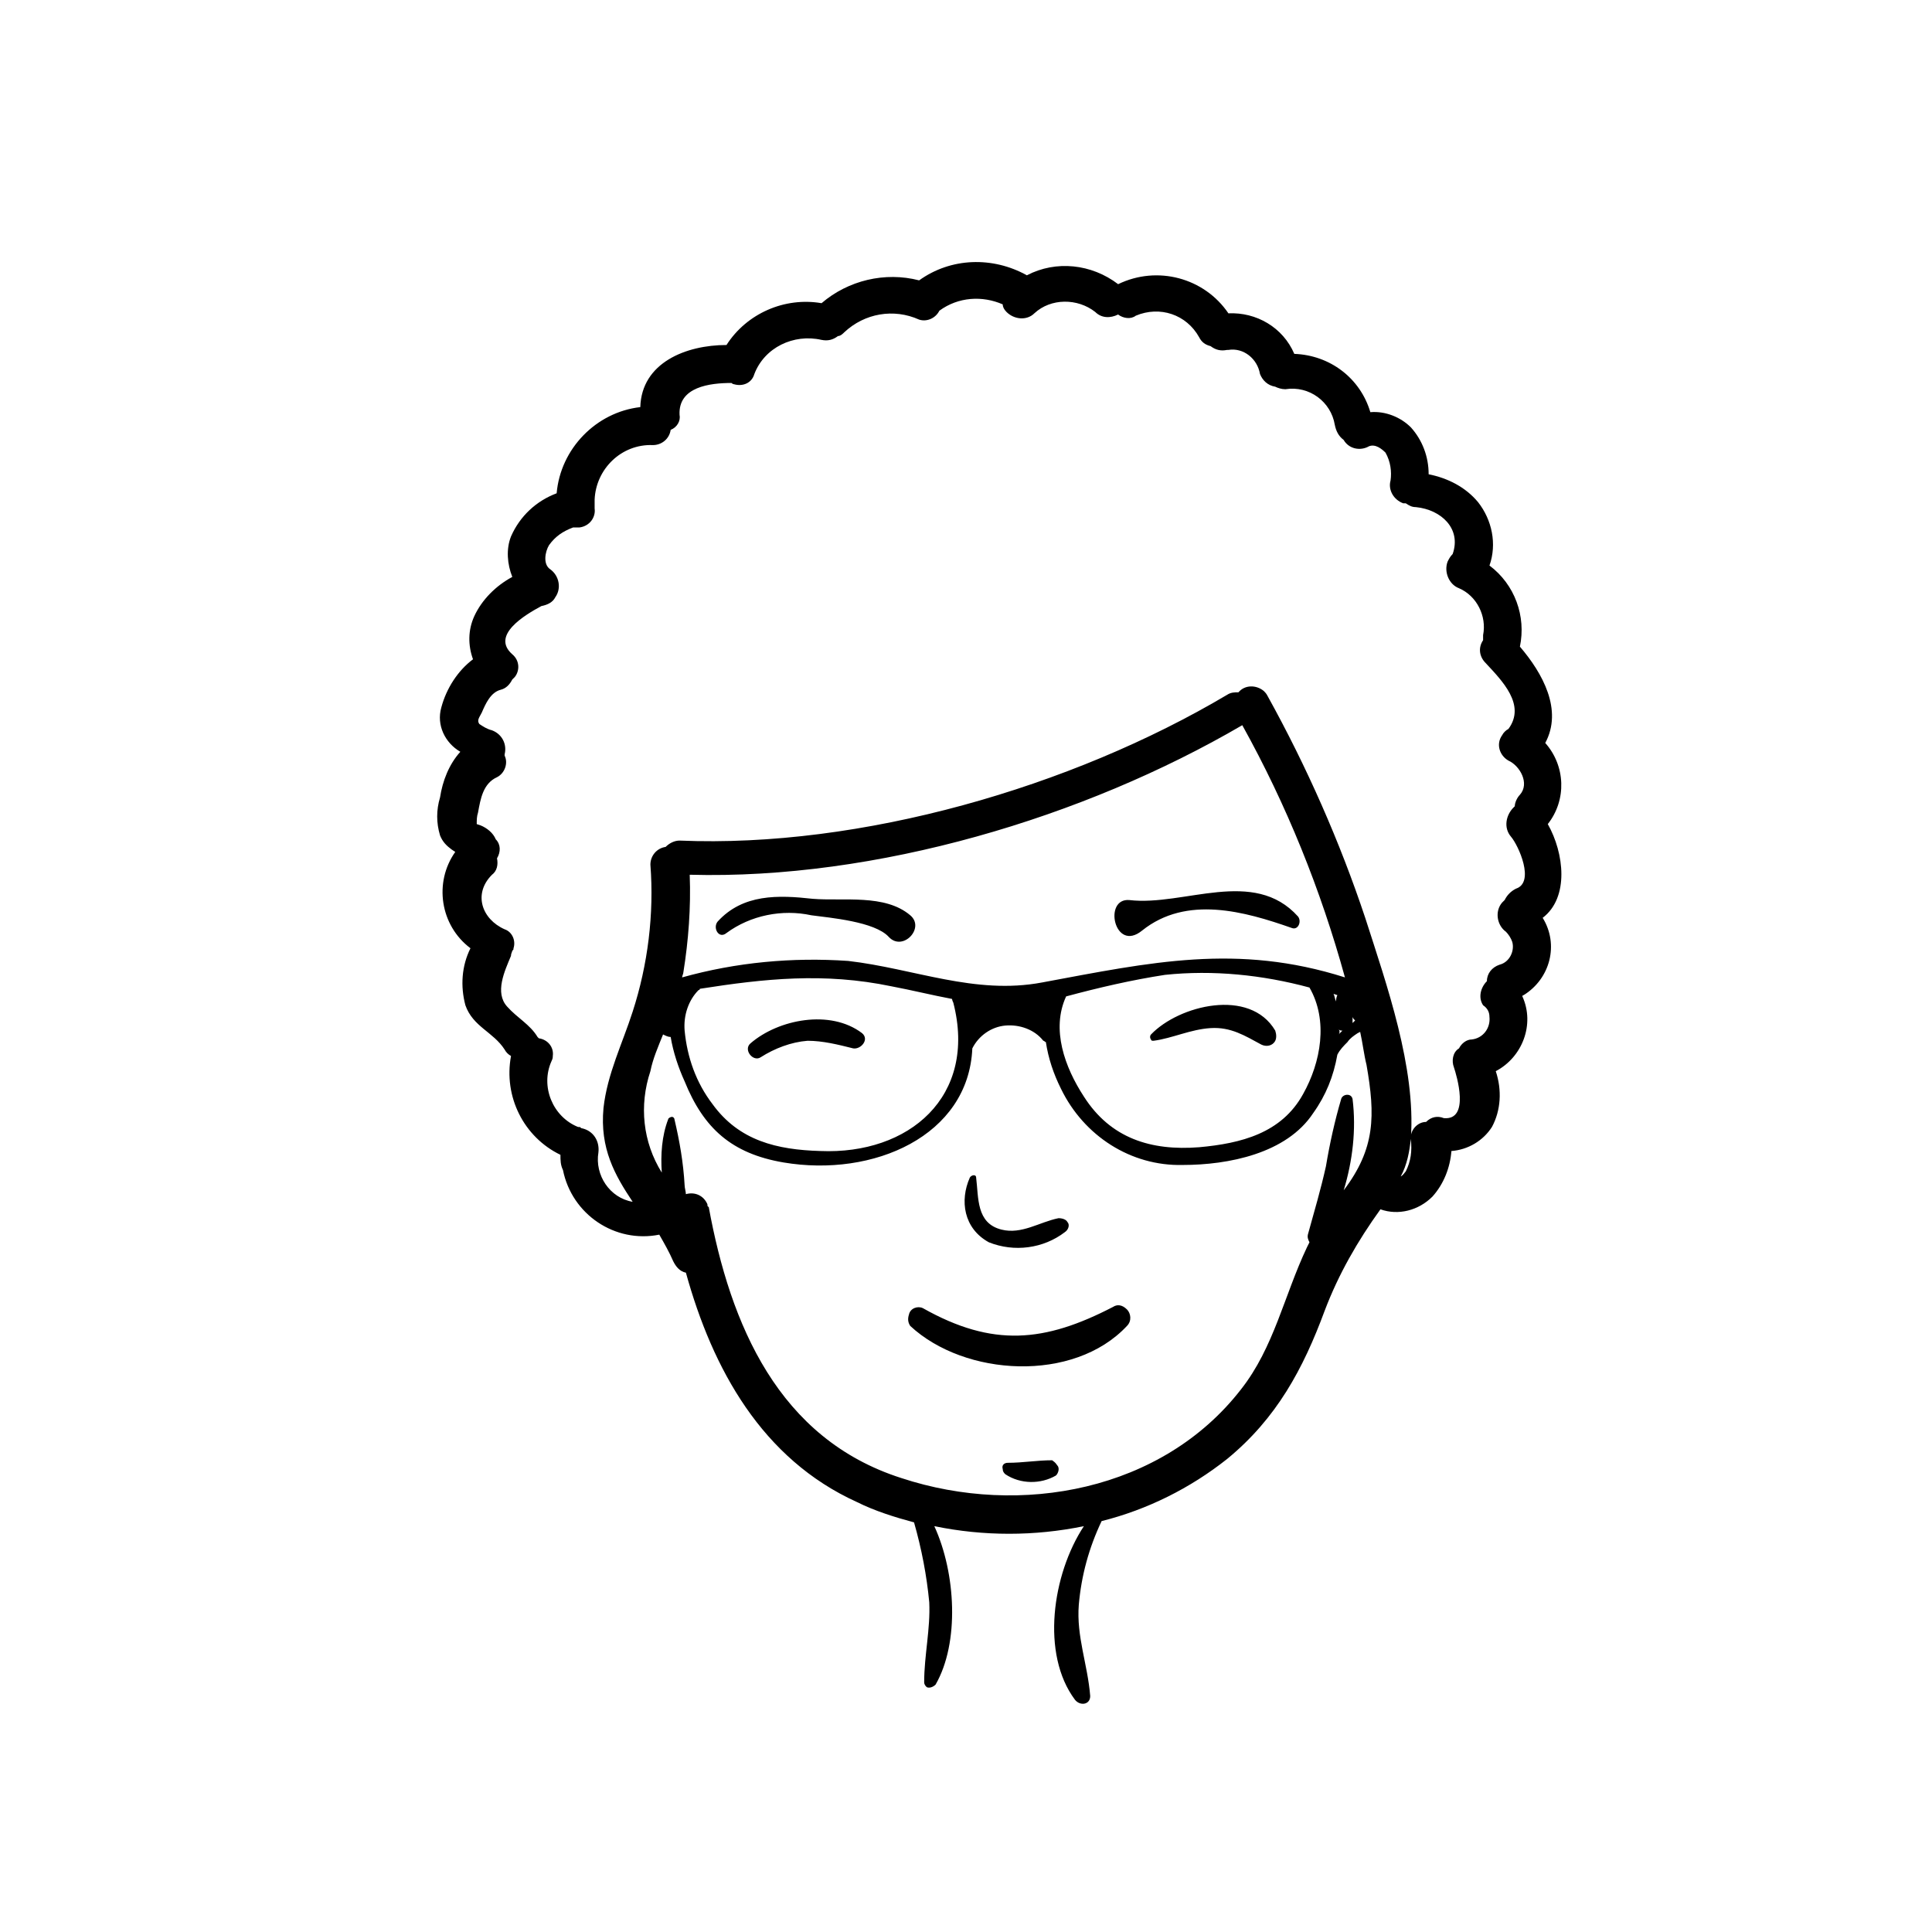
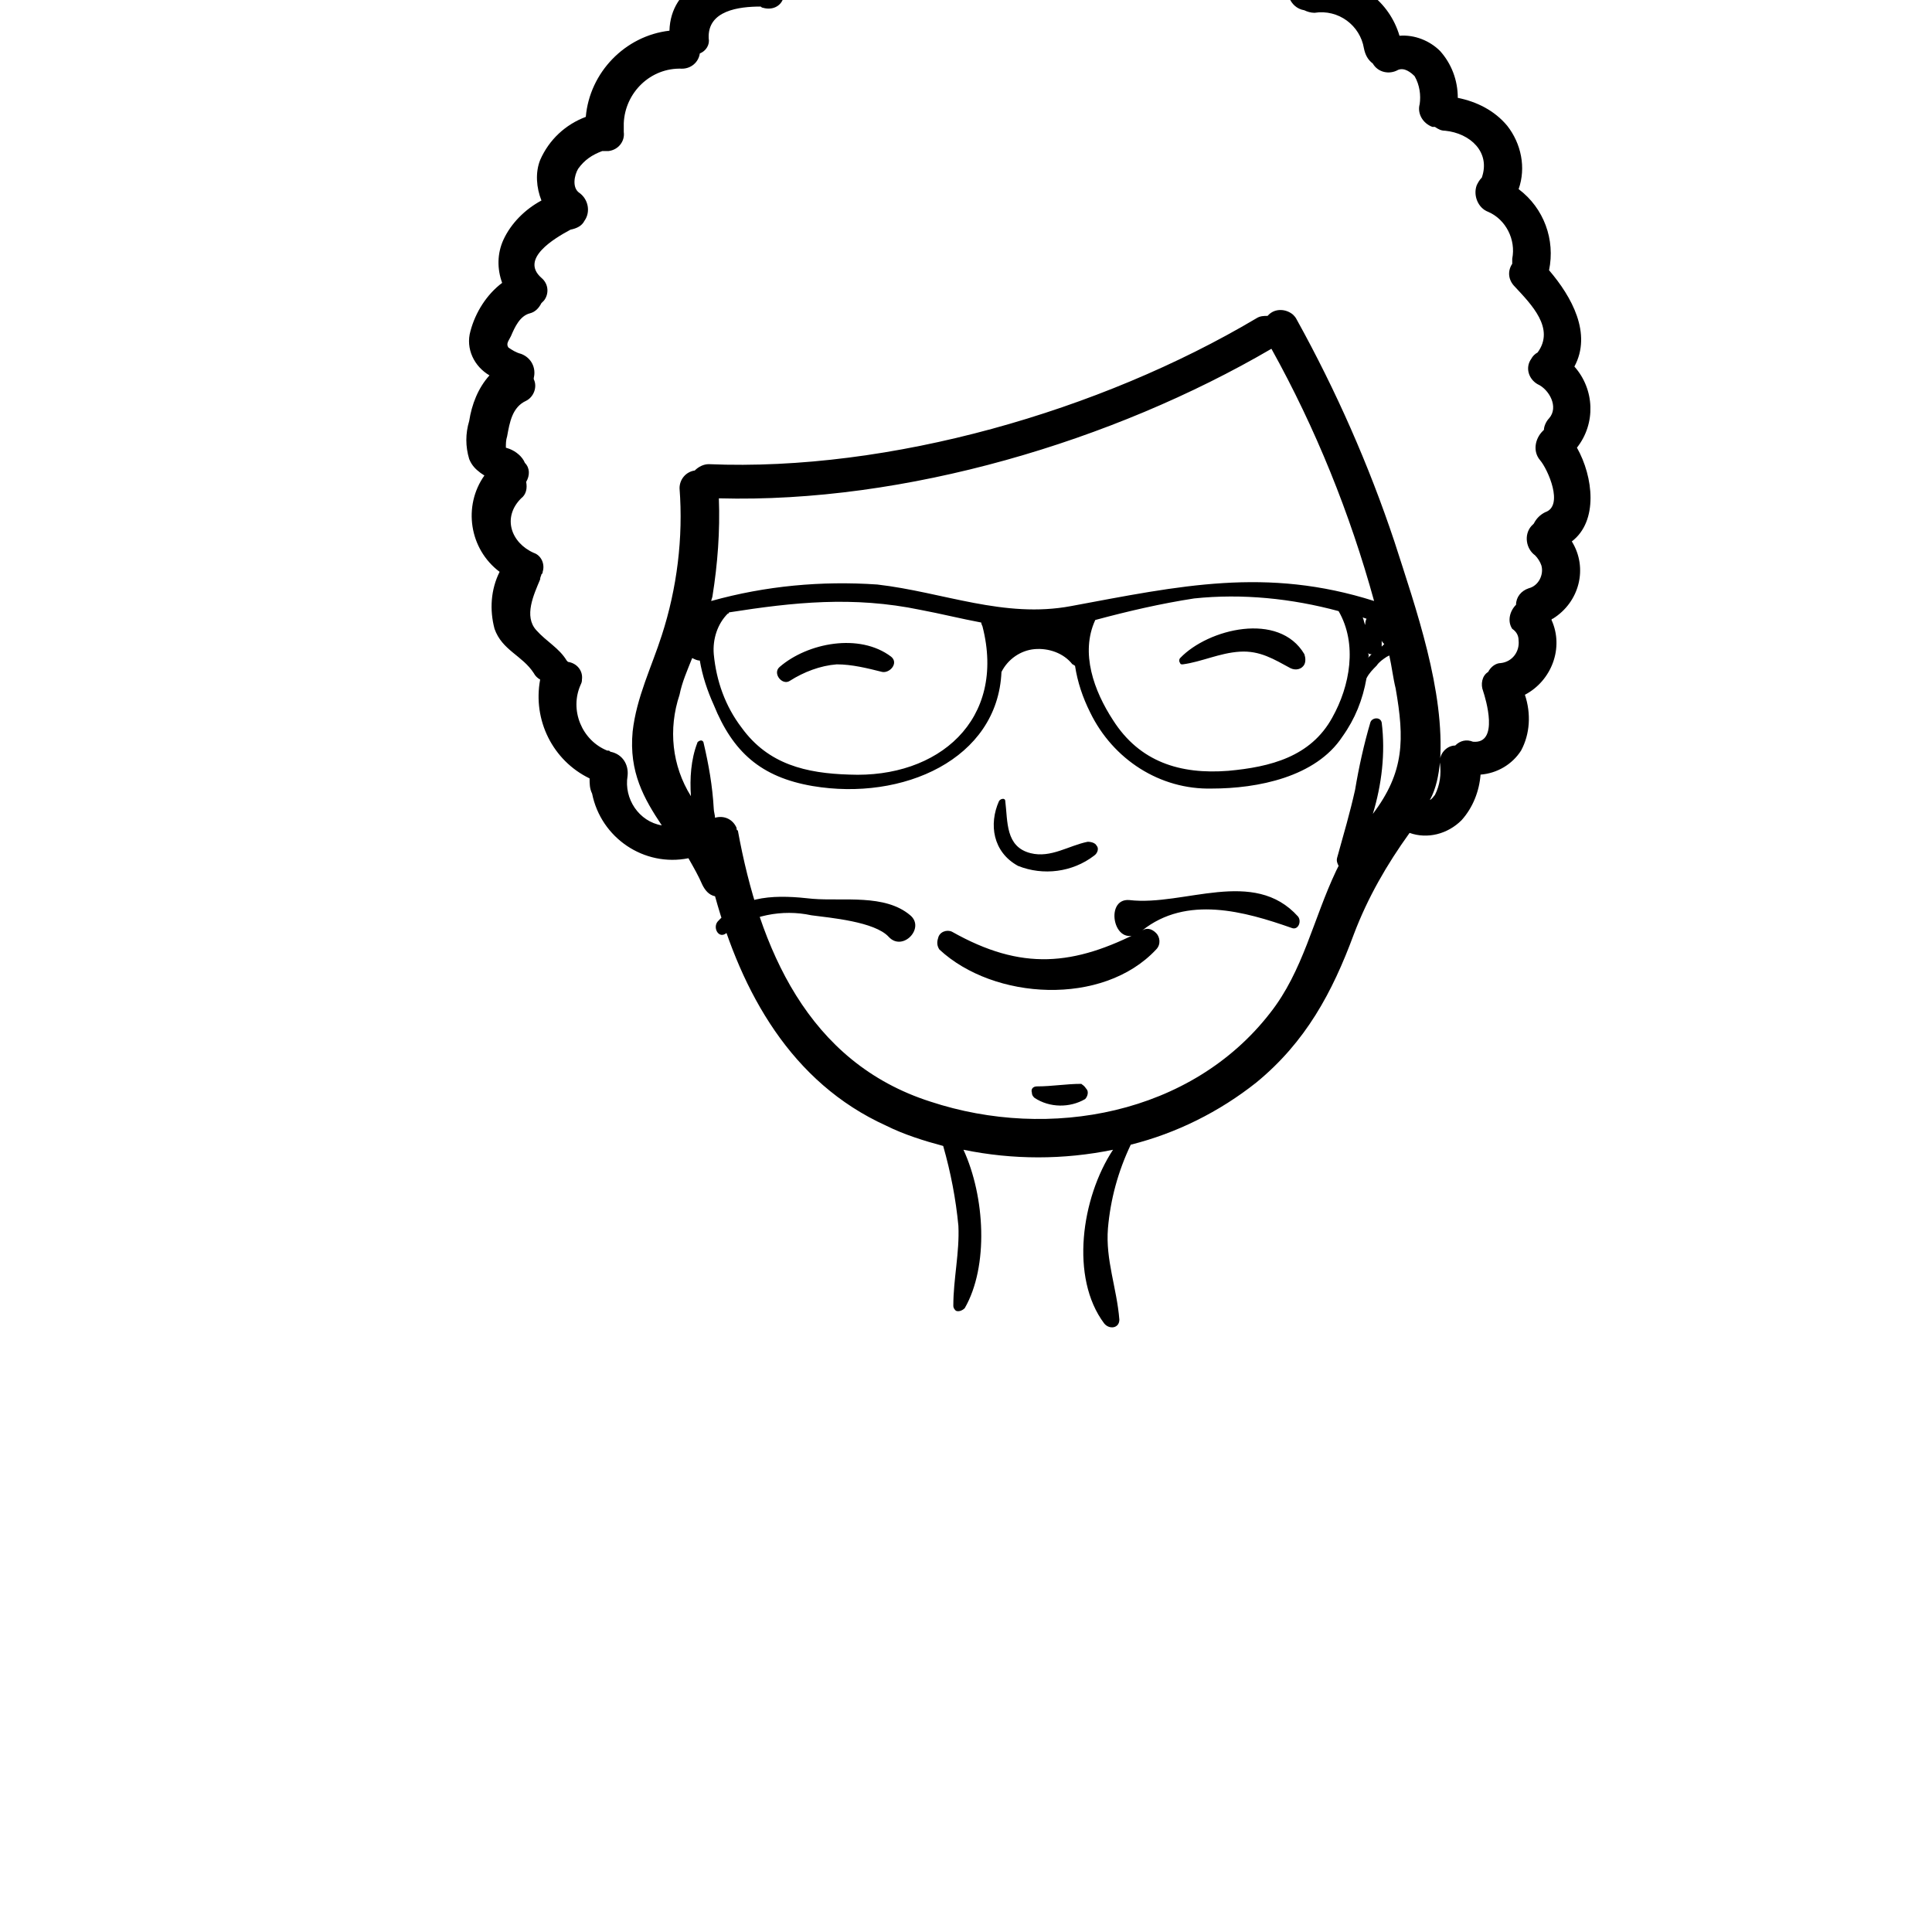
<svg xmlns="http://www.w3.org/2000/svg" fill="#000000" width="800px" height="800px" version="1.1" viewBox="144 144 512 512">
-   <path d="m334.17 388.24c6.719-7.391 16.121-7.055 25.191-6.047 8.062 0.672 19.145-1.344 25.863 4.367 4.031 3.359-2.016 9.742-5.711 5.711-3.695-4.031-15.449-5.039-20.488-5.711-7.727-1.68-16.121 0-22.504 4.703-2.016 1.68-3.695-1.344-2.352-3.023zm112.52 2.352c11.754-9.406 27.207-5.039 39.633-0.672 1.68 0.672 2.688-1.68 1.68-3.023-11.754-13.098-30.23-2.688-44.672-4.367-7.051-0.668-4.027 14.109 3.359 8.062zm-7.723 99.754c-18.137 9.406-31.906 10.746-50.383 0.336-1.344-0.672-3.359 0-3.695 1.68-0.336 1.008-0.336 2.016 0.336 3.023 14.441 13.434 43.328 15.113 57.434 0 1.344-1.344 1.008-3.359 0-4.367-1.34-1.344-2.684-1.344-3.691-0.672zm-32.918-17.129c6.719 2.688 14.441 1.68 20.152-2.688 1.008-0.672 1.344-2.016 0.672-2.688-0.336-0.672-1.344-1.008-2.352-1.008-5.039 1.008-9.742 4.367-15.113 3.023-6.719-1.68-6.047-8.398-6.719-13.77 0-1.008-1.344-0.672-1.68 0-2.684 6.047-1.676 13.434 5.039 17.129zm-63.145-52.73c-2.016 1.68 0.672 5.039 2.688 3.695 3.695-2.352 8.062-4.031 12.426-4.367 4.031 0 8.062 1.008 12.09 2.016 2.016 0.336 4.367-2.352 2.352-4.031-8.395-6.383-22.164-3.695-29.555 2.688zm106.81-0.672c5.039-0.672 9.742-3.023 15.113-3.359 5.375-0.336 9.07 2.016 13.434 4.367 1.344 0.672 3.023 0.336 3.695-1.008 0.336-0.672 0.336-1.68 0-2.688-6.719-11.418-25.527-6.719-32.914 1.008-0.336 0.336-0.336 1.008 0 1.344 0 0.336 0.336 0.336 0.672 0.336zm103.11-32.582c4.367 7.055 2.016 16.121-5.039 20.488 0 0-0.336 0-0.336 0.336 3.359 7.391 0 16.121-7.055 19.816 1.68 5.039 1.344 10.41-1.008 14.777-2.352 3.695-6.383 6.047-10.746 6.383-0.336 4.367-2.016 8.734-5.039 12.09-3.695 3.695-9.07 5.039-13.77 3.359-6.047 8.398-11.082 17.129-14.777 26.871-5.711 15.449-12.762 28.551-25.863 39.297-9.742 7.727-21.16 13.434-33.25 16.457-3.359 7.055-5.375 14.441-6.047 22.168-0.672 8.398 2.352 15.785 3.023 24.184 0 2.352-2.688 2.688-4.031 1.008-9.07-12.09-6.047-33.25 2.352-46.016-13.098 2.688-26.535 2.688-39.633 0 5.711 12.426 6.719 30.898 0.336 41.984-0.672 0.672-1.68 1.008-2.352 0.672-0.336-0.336-0.672-0.672-0.672-1.344 0-7.055 1.68-14.105 1.344-21.16-0.672-7.055-2.016-14.105-4.031-21.16-5.039-1.344-10.41-3.023-15.113-5.375-25.191-11.418-38.289-35.266-45.344-60.793-1.68-0.336-2.688-1.68-3.359-3.023-1.008-2.352-2.352-4.703-3.695-7.055-11.754 2.352-23.176-5.375-25.527-17.129-0.668-1.34-0.668-2.684-0.668-4.027-9.742-4.703-15.113-15.449-13.098-26.199-0.672-0.336-1.344-1.008-1.68-1.68-3.023-4.703-8.398-6.047-10.41-11.754-1.344-5.039-1.008-10.41 1.344-15.113-8.062-6.047-9.742-17.465-4.031-25.527l-1.008-0.672c-1.344-1.008-2.352-2.016-3.023-3.695-1.008-3.359-1.008-6.719 0-10.078 0.672-4.367 2.352-8.734 5.375-12.09-4.031-2.352-6.383-7.055-5.039-11.754 1.344-5.039 4.367-9.742 8.398-12.762-1.344-3.695-1.344-7.727 0.336-11.418 2.016-4.367 5.711-8.062 10.078-10.41-1.344-3.359-1.68-7.391-0.336-10.746 2.352-5.375 6.719-9.406 12.09-11.418 1.008-11.754 10.41-21.496 22.168-22.84 0.336-11.754 12.09-16.457 22.84-16.457 5.375-8.398 15.449-12.762 25.191-11.082 7.055-6.047 16.793-8.398 25.863-6.047 8.398-6.047 19.48-6.383 28.551-1.344 7.727-4.031 17.129-3.023 24.184 2.352 10.41-5.039 22.84-1.68 29.223 7.727 7.391-0.336 14.441 3.695 17.465 10.746 9.406 0.336 17.465 6.383 20.152 15.449 4.031-0.336 8.062 1.344 10.746 4.031 3.023 3.359 4.703 7.727 4.703 12.426 5.039 1.008 9.742 3.359 13.098 7.391 3.695 4.703 5.039 11.082 3.023 16.793 6.719 5.039 9.742 13.434 8.062 21.496 6.047 7.055 11.418 16.793 6.719 25.527 5.375 6.047 5.711 15.113 0.672 21.496 4.356 7.715 5.699 19.473-1.355 24.844zm-62.473 87.328 0.672-1.344c-0.336-0.672-0.672-1.344-0.336-2.352 1.68-6.047 3.359-11.754 4.703-17.801 1.008-6.047 2.352-12.09 4.031-17.801 0.336-1.344 2.688-1.68 3.023 0 1.008 8.062 0 16.457-2.352 24.184 8.398-11.082 8.398-19.816 6.047-33.25-0.672-2.688-1.008-5.711-1.68-8.734l-0.672 0.336c-1.008 0.672-2.016 1.344-2.688 2.352-1.008 1.008-2.016 2.016-2.688 3.359-1.008 5.711-3.023 10.746-6.383 15.449-7.055 10.746-22.504 13.77-34.594 13.77-13.77 0.336-26.199-7.727-32.242-20.152-2.016-4.031-3.359-8.062-4.031-12.426-0.336 0-0.336-0.336-0.672-0.336-2.352-3.023-6.383-4.367-10.078-4.031-3.695 0.336-7.055 2.688-8.734 6.047-1.008 23.176-26.199 34.258-50.047 30.23-13.77-2.352-21.16-9.07-26.199-21.496-1.68-3.695-3.023-7.727-3.695-11.754-0.672 0-1.344-0.336-2.016-0.672-1.344 3.359-2.688 6.383-3.359 9.742-3.023 9.07-2.016 18.809 3.023 26.871-0.336-4.703 0-9.742 1.68-14.105 0-0.336 0.672-0.672 1.008-0.672 0.336 0 0.672 0.336 0.672 0.672 1.344 5.711 2.352 11.418 2.688 17.465 0 0.672 0.336 1.68 0.336 2.352 2.352-0.672 4.703 0.336 5.711 2.688 0 0.336 0 0.672 0.336 0.672 5.711 31.234 18.473 61.465 51.051 71.875 31.57 10.41 69.191 3.359 90.016-23.512 8.738-11.09 11.422-24.863 17.469-37.625zm-163.57-98.746c0.336 8.734-0.336 17.465-1.68 25.863 0 0.336-0.336 1.008-0.336 1.344 14.441-4.031 29.223-5.375 44-4.367 17.465 2.016 33.586 9.07 51.387 5.711 28.887-5.375 51.723-10.41 80.273-1.344-6.383-23.176-15.449-45.68-27.207-66.84-41.98 24.52-97.062 40.977-146.44 39.633zm164.24 29.891c-12.426-3.359-25.527-4.703-38.289-3.359-8.734 1.344-17.465 3.359-26.199 5.711-4.031 8.734-0.336 18.809 4.703 26.535 7.055 11.082 17.801 14.441 30.562 13.434 11.082-1.008 21.832-3.695 27.543-14.105 4.703-8.398 6.719-19.48 1.68-28.215zm-94.715 3.023c-5.375-1.008-10.746-2.352-16.121-3.359-17.801-3.695-33.586-2.016-50.719 0.672 0 0 0 0.336-0.336 0.336-2.688 2.688-4.031 6.719-3.695 10.746 0.672 7.055 3.023 13.77 7.391 19.48 7.055 9.742 17.129 12.09 28.551 12.426 23.512 1.008 41.648-14.441 35.266-39.297-0.336-0.668-0.336-1.004-0.336-1.004zm-71.207-2.352m96.062 8.062m2.012-5.711c-0.336 0-0.336 0 0 0zm75.238-1.008-1.008-0.336c0.336 0.672 0.336 1.344 0.672 2.016 0-0.336 0-1.008 0.336-1.68zm0.336 10.414 1.008-1.008c-0.336 0-0.672 0-1.008-0.336 0.336 0.336 0.336 1.008 0 1.344zm4.367-3.695c-0.336-0.336-0.672-0.672-0.672-1.008v1.68zm26.195 12.426c-0.672-1.68-0.336-4.031 1.344-5.039 0.672-1.344 2.016-2.352 3.359-2.352 3.023-0.336 5.039-3.023 4.703-6.047 0-1.344-0.672-2.352-1.68-3.023-1.344-2.016-0.672-4.703 1.008-6.383 0-2.016 1.344-3.695 3.359-4.367 2.688-0.672 4.031-3.695 3.359-6.047-0.336-1.008-1.008-2.016-1.68-2.688-2.352-1.68-3.023-5.375-1.008-7.727 0.336-0.336 0.336-0.336 0.672-0.672 0.672-1.344 1.68-2.352 3.023-3.023 5.039-1.68 0.672-11.418-1.344-13.77-2.016-2.352-1.344-5.711 0.672-7.727l0.336-0.336c0-1.008 0.672-2.352 1.344-3.023 2.688-3.023 0-7.727-3.023-9.07-2.352-1.344-3.359-4.367-1.68-6.719 0.336-0.672 1.008-1.344 1.68-1.68 4.703-6.383-1.68-12.762-6.047-17.465-1.68-1.68-2.016-4.031-0.672-6.047v-1.344c1.008-5.039-1.68-10.41-6.383-12.426-2.688-1.008-4.031-4.367-3.023-7.055 0.336-0.672 0.672-1.344 1.344-2.016 2.352-6.719-3.023-11.754-9.742-12.426-1.008 0-1.68-0.336-2.688-1.008h-0.672c-2.688-1.008-4.031-3.695-3.359-6.047 0.336-2.352 0-5.039-1.344-7.391-1.008-1.008-2.688-2.352-4.367-1.68-2.352 1.344-5.375 0.672-6.719-1.68-1.344-1.008-2.016-2.352-2.352-4.031-1.008-6.047-6.719-10.41-13.098-9.406-1.008 0-2.016-0.336-2.688-0.672-2.016-0.336-3.359-1.68-4.031-3.359-0.672-4.031-4.367-7.055-8.398-6.383h-0.336c-1.68 0.336-3.023 0-4.367-1.008-1.344-0.336-2.352-1.008-3.023-2.352-3.359-6.047-10.41-8.398-16.793-5.711-1.336 1.031-3.348 0.695-4.691-0.312-2.016 1.008-4.367 1.008-6.047-0.672-4.703-3.695-11.754-3.695-16.121 0.336-2.016 2.016-5.375 1.68-7.391-0.336-0.672-0.672-1.008-1.344-1.008-2.016-5.375-2.352-11.754-2.016-16.793 1.68-1.008 2.016-3.359 3.023-5.375 2.352-6.719-3.023-14.441-1.68-19.816 3.359-0.336 0.336-1.008 1.008-1.68 1.008-1.344 1.008-2.688 1.344-4.367 1.008-7.391-1.68-15.113 2.016-17.801 9.07-0.672 2.352-3.023 3.359-5.375 2.688-0.336 0-0.672-0.336-0.672-0.336-5.711 0-14.105 1.008-13.77 8.398 0.336 1.68-0.672 3.359-2.352 4.031-0.336 2.352-2.352 4.031-4.703 4.031-8.398-0.336-15.113 6.383-15.449 14.441v2.352c0.336 2.352-1.344 4.703-4.031 5.039h-1.68c-2.688 1.008-4.703 2.352-6.383 4.703-1.008 1.68-1.68 5.039 0.336 6.383 2.352 1.68 3.023 5.039 1.344 7.391-0.672 1.344-2.016 2.016-3.695 2.352-4.367 2.352-13.434 7.727-7.727 12.762 2.016 1.68 2.016 4.367 0.672 6.047-0.336 0.336-0.336 0.336-0.672 0.672-0.672 1.344-1.68 2.352-3.023 2.688-2.688 0.672-4.031 3.695-5.039 6.047-0.672 1.344-1.344 2.016-0.672 3.023 1.008 0.672 2.016 1.344 3.359 1.68 2.688 1.008 4.031 3.695 3.359 6.383v0.336c1.008 2.016 0 4.703-2.016 5.711-3.695 1.68-4.367 5.711-5.039 9.406-0.336 1.008-0.336 2.016-0.336 3.023l1.008 0.336c1.68 0.672 3.359 2.016 4.031 3.695 1.344 1.344 1.344 3.359 0.336 5.039 0.336 1.68 0 3.359-1.344 4.367-5.039 5.039-2.688 11.754 3.359 14.441 2.016 0.672 3.023 3.023 2.352 5.039 0 0.336 0 0.336-0.336 0.672 0 0.336-0.336 0.672-0.336 1.344-1.68 4.031-4.367 9.742-1.008 13.434 2.688 3.023 6.047 4.703 8.062 8.062l0.336 0.336c2.352 0.336 4.031 2.352 3.695 4.703 0 0.336 0 0.672-0.336 1.344-3.023 6.719 0.336 14.777 7.055 17.465h0.336c0.336 0 0.336 0.336 0.672 0.336 3.023 0.672 4.703 3.359 4.367 6.383-1.008 6.047 3.023 12.09 9.07 13.098-4.703-7.055-8.734-14.105-7.727-24.855 1.008-9.07 5.039-17.129 7.727-25.527 4.031-12.426 5.711-25.863 4.703-38.961 0-2.352 1.68-4.367 4.031-4.703 1.008-1.008 2.352-1.68 3.695-1.68 48.031 2.016 103.79-14.105 145.1-38.625 1.008-0.672 2.016-0.672 3.023-0.672 1.68-2.016 4.703-2.016 6.719-0.336 0.336 0.336 0.672 0.672 1.008 1.344 10.41 18.809 19.145 38.625 25.863 58.777 5.711 17.801 13.434 39.633 12.09 58.441-0.336 3.359-1.008 7.055-2.688 10.078 0.672-0.336 1.008-1.008 1.344-1.344 1.344-2.688 1.68-5.375 1.344-8.398-0.336-2.352 1.68-4.703 4.031-4.703 1.344-1.344 3.023-1.68 4.703-1.008 7.047 0.656 3.352-11.438 2.68-13.453zm-106.47 104.12c-4.031 0-7.727 0.672-11.754 0.672-1.008 0-1.68 0.672-1.344 1.68 0 0.672 0.336 1.008 0.672 1.344 4.031 2.688 9.406 2.688 13.434 0.336 0.672-0.672 1.008-2.016 0.336-2.688-0.672-1.008-1.008-1.008-1.344-1.344z" />
+   <path d="m334.17 388.24c6.719-7.391 16.121-7.055 25.191-6.047 8.062 0.672 19.145-1.344 25.863 4.367 4.031 3.359-2.016 9.742-5.711 5.711-3.695-4.031-15.449-5.039-20.488-5.711-7.727-1.68-16.121 0-22.504 4.703-2.016 1.68-3.695-1.344-2.352-3.023zm112.52 2.352c11.754-9.406 27.207-5.039 39.633-0.672 1.68 0.672 2.688-1.68 1.68-3.023-11.754-13.098-30.23-2.688-44.672-4.367-7.051-0.668-4.027 14.109 3.359 8.062zc-18.137 9.406-31.906 10.746-50.383 0.336-1.344-0.672-3.359 0-3.695 1.68-0.336 1.008-0.336 2.016 0.336 3.023 14.441 13.434 43.328 15.113 57.434 0 1.344-1.344 1.008-3.359 0-4.367-1.34-1.344-2.684-1.344-3.691-0.672zm-32.918-17.129c6.719 2.688 14.441 1.68 20.152-2.688 1.008-0.672 1.344-2.016 0.672-2.688-0.336-0.672-1.344-1.008-2.352-1.008-5.039 1.008-9.742 4.367-15.113 3.023-6.719-1.68-6.047-8.398-6.719-13.77 0-1.008-1.344-0.672-1.68 0-2.684 6.047-1.676 13.434 5.039 17.129zm-63.145-52.73c-2.016 1.68 0.672 5.039 2.688 3.695 3.695-2.352 8.062-4.031 12.426-4.367 4.031 0 8.062 1.008 12.09 2.016 2.016 0.336 4.367-2.352 2.352-4.031-8.395-6.383-22.164-3.695-29.555 2.688zm106.81-0.672c5.039-0.672 9.742-3.023 15.113-3.359 5.375-0.336 9.07 2.016 13.434 4.367 1.344 0.672 3.023 0.336 3.695-1.008 0.336-0.672 0.336-1.68 0-2.688-6.719-11.418-25.527-6.719-32.914 1.008-0.336 0.336-0.336 1.008 0 1.344 0 0.336 0.336 0.336 0.672 0.336zm103.11-32.582c4.367 7.055 2.016 16.121-5.039 20.488 0 0-0.336 0-0.336 0.336 3.359 7.391 0 16.121-7.055 19.816 1.68 5.039 1.344 10.41-1.008 14.777-2.352 3.695-6.383 6.047-10.746 6.383-0.336 4.367-2.016 8.734-5.039 12.09-3.695 3.695-9.07 5.039-13.77 3.359-6.047 8.398-11.082 17.129-14.777 26.871-5.711 15.449-12.762 28.551-25.863 39.297-9.742 7.727-21.16 13.434-33.25 16.457-3.359 7.055-5.375 14.441-6.047 22.168-0.672 8.398 2.352 15.785 3.023 24.184 0 2.352-2.688 2.688-4.031 1.008-9.07-12.09-6.047-33.25 2.352-46.016-13.098 2.688-26.535 2.688-39.633 0 5.711 12.426 6.719 30.898 0.336 41.984-0.672 0.672-1.68 1.008-2.352 0.672-0.336-0.336-0.672-0.672-0.672-1.344 0-7.055 1.68-14.105 1.344-21.16-0.672-7.055-2.016-14.105-4.031-21.16-5.039-1.344-10.41-3.023-15.113-5.375-25.191-11.418-38.289-35.266-45.344-60.793-1.68-0.336-2.688-1.68-3.359-3.023-1.008-2.352-2.352-4.703-3.695-7.055-11.754 2.352-23.176-5.375-25.527-17.129-0.668-1.34-0.668-2.684-0.668-4.027-9.742-4.703-15.113-15.449-13.098-26.199-0.672-0.336-1.344-1.008-1.68-1.68-3.023-4.703-8.398-6.047-10.41-11.754-1.344-5.039-1.008-10.41 1.344-15.113-8.062-6.047-9.742-17.465-4.031-25.527l-1.008-0.672c-1.344-1.008-2.352-2.016-3.023-3.695-1.008-3.359-1.008-6.719 0-10.078 0.672-4.367 2.352-8.734 5.375-12.09-4.031-2.352-6.383-7.055-5.039-11.754 1.344-5.039 4.367-9.742 8.398-12.762-1.344-3.695-1.344-7.727 0.336-11.418 2.016-4.367 5.711-8.062 10.078-10.41-1.344-3.359-1.68-7.391-0.336-10.746 2.352-5.375 6.719-9.406 12.09-11.418 1.008-11.754 10.41-21.496 22.168-22.84 0.336-11.754 12.09-16.457 22.84-16.457 5.375-8.398 15.449-12.762 25.191-11.082 7.055-6.047 16.793-8.398 25.863-6.047 8.398-6.047 19.48-6.383 28.551-1.344 7.727-4.031 17.129-3.023 24.184 2.352 10.41-5.039 22.84-1.68 29.223 7.727 7.391-0.336 14.441 3.695 17.465 10.746 9.406 0.336 17.465 6.383 20.152 15.449 4.031-0.336 8.062 1.344 10.746 4.031 3.023 3.359 4.703 7.727 4.703 12.426 5.039 1.008 9.742 3.359 13.098 7.391 3.695 4.703 5.039 11.082 3.023 16.793 6.719 5.039 9.742 13.434 8.062 21.496 6.047 7.055 11.418 16.793 6.719 25.527 5.375 6.047 5.711 15.113 0.672 21.496 4.356 7.715 5.699 19.473-1.355 24.844zm-62.473 87.328 0.672-1.344c-0.336-0.672-0.672-1.344-0.336-2.352 1.68-6.047 3.359-11.754 4.703-17.801 1.008-6.047 2.352-12.09 4.031-17.801 0.336-1.344 2.688-1.68 3.023 0 1.008 8.062 0 16.457-2.352 24.184 8.398-11.082 8.398-19.816 6.047-33.25-0.672-2.688-1.008-5.711-1.68-8.734l-0.672 0.336c-1.008 0.672-2.016 1.344-2.688 2.352-1.008 1.008-2.016 2.016-2.688 3.359-1.008 5.711-3.023 10.746-6.383 15.449-7.055 10.746-22.504 13.77-34.594 13.77-13.77 0.336-26.199-7.727-32.242-20.152-2.016-4.031-3.359-8.062-4.031-12.426-0.336 0-0.336-0.336-0.672-0.336-2.352-3.023-6.383-4.367-10.078-4.031-3.695 0.336-7.055 2.688-8.734 6.047-1.008 23.176-26.199 34.258-50.047 30.23-13.77-2.352-21.16-9.07-26.199-21.496-1.68-3.695-3.023-7.727-3.695-11.754-0.672 0-1.344-0.336-2.016-0.672-1.344 3.359-2.688 6.383-3.359 9.742-3.023 9.07-2.016 18.809 3.023 26.871-0.336-4.703 0-9.742 1.68-14.105 0-0.336 0.672-0.672 1.008-0.672 0.336 0 0.672 0.336 0.672 0.672 1.344 5.711 2.352 11.418 2.688 17.465 0 0.672 0.336 1.68 0.336 2.352 2.352-0.672 4.703 0.336 5.711 2.688 0 0.336 0 0.672 0.336 0.672 5.711 31.234 18.473 61.465 51.051 71.875 31.57 10.41 69.191 3.359 90.016-23.512 8.738-11.09 11.422-24.863 17.469-37.625zm-163.57-98.746c0.336 8.734-0.336 17.465-1.68 25.863 0 0.336-0.336 1.008-0.336 1.344 14.441-4.031 29.223-5.375 44-4.367 17.465 2.016 33.586 9.07 51.387 5.711 28.887-5.375 51.723-10.41 80.273-1.344-6.383-23.176-15.449-45.68-27.207-66.84-41.98 24.52-97.062 40.977-146.44 39.633zm164.24 29.891c-12.426-3.359-25.527-4.703-38.289-3.359-8.734 1.344-17.465 3.359-26.199 5.711-4.031 8.734-0.336 18.809 4.703 26.535 7.055 11.082 17.801 14.441 30.562 13.434 11.082-1.008 21.832-3.695 27.543-14.105 4.703-8.398 6.719-19.48 1.68-28.215zm-94.715 3.023c-5.375-1.008-10.746-2.352-16.121-3.359-17.801-3.695-33.586-2.016-50.719 0.672 0 0 0 0.336-0.336 0.336-2.688 2.688-4.031 6.719-3.695 10.746 0.672 7.055 3.023 13.77 7.391 19.48 7.055 9.742 17.129 12.09 28.551 12.426 23.512 1.008 41.648-14.441 35.266-39.297-0.336-0.668-0.336-1.004-0.336-1.004zm-71.207-2.352m96.062 8.062m2.012-5.711c-0.336 0-0.336 0 0 0zm75.238-1.008-1.008-0.336c0.336 0.672 0.336 1.344 0.672 2.016 0-0.336 0-1.008 0.336-1.68zm0.336 10.414 1.008-1.008c-0.336 0-0.672 0-1.008-0.336 0.336 0.336 0.336 1.008 0 1.344zm4.367-3.695c-0.336-0.336-0.672-0.672-0.672-1.008v1.68zm26.195 12.426c-0.672-1.68-0.336-4.031 1.344-5.039 0.672-1.344 2.016-2.352 3.359-2.352 3.023-0.336 5.039-3.023 4.703-6.047 0-1.344-0.672-2.352-1.68-3.023-1.344-2.016-0.672-4.703 1.008-6.383 0-2.016 1.344-3.695 3.359-4.367 2.688-0.672 4.031-3.695 3.359-6.047-0.336-1.008-1.008-2.016-1.68-2.688-2.352-1.68-3.023-5.375-1.008-7.727 0.336-0.336 0.336-0.336 0.672-0.672 0.672-1.344 1.68-2.352 3.023-3.023 5.039-1.68 0.672-11.418-1.344-13.77-2.016-2.352-1.344-5.711 0.672-7.727l0.336-0.336c0-1.008 0.672-2.352 1.344-3.023 2.688-3.023 0-7.727-3.023-9.07-2.352-1.344-3.359-4.367-1.68-6.719 0.336-0.672 1.008-1.344 1.68-1.68 4.703-6.383-1.68-12.762-6.047-17.465-1.68-1.68-2.016-4.031-0.672-6.047v-1.344c1.008-5.039-1.68-10.41-6.383-12.426-2.688-1.008-4.031-4.367-3.023-7.055 0.336-0.672 0.672-1.344 1.344-2.016 2.352-6.719-3.023-11.754-9.742-12.426-1.008 0-1.68-0.336-2.688-1.008h-0.672c-2.688-1.008-4.031-3.695-3.359-6.047 0.336-2.352 0-5.039-1.344-7.391-1.008-1.008-2.688-2.352-4.367-1.68-2.352 1.344-5.375 0.672-6.719-1.68-1.344-1.008-2.016-2.352-2.352-4.031-1.008-6.047-6.719-10.41-13.098-9.406-1.008 0-2.016-0.336-2.688-0.672-2.016-0.336-3.359-1.68-4.031-3.359-0.672-4.031-4.367-7.055-8.398-6.383h-0.336c-1.68 0.336-3.023 0-4.367-1.008-1.344-0.336-2.352-1.008-3.023-2.352-3.359-6.047-10.41-8.398-16.793-5.711-1.336 1.031-3.348 0.695-4.691-0.312-2.016 1.008-4.367 1.008-6.047-0.672-4.703-3.695-11.754-3.695-16.121 0.336-2.016 2.016-5.375 1.68-7.391-0.336-0.672-0.672-1.008-1.344-1.008-2.016-5.375-2.352-11.754-2.016-16.793 1.68-1.008 2.016-3.359 3.023-5.375 2.352-6.719-3.023-14.441-1.68-19.816 3.359-0.336 0.336-1.008 1.008-1.68 1.008-1.344 1.008-2.688 1.344-4.367 1.008-7.391-1.68-15.113 2.016-17.801 9.07-0.672 2.352-3.023 3.359-5.375 2.688-0.336 0-0.672-0.336-0.672-0.336-5.711 0-14.105 1.008-13.77 8.398 0.336 1.68-0.672 3.359-2.352 4.031-0.336 2.352-2.352 4.031-4.703 4.031-8.398-0.336-15.113 6.383-15.449 14.441v2.352c0.336 2.352-1.344 4.703-4.031 5.039h-1.68c-2.688 1.008-4.703 2.352-6.383 4.703-1.008 1.68-1.68 5.039 0.336 6.383 2.352 1.68 3.023 5.039 1.344 7.391-0.672 1.344-2.016 2.016-3.695 2.352-4.367 2.352-13.434 7.727-7.727 12.762 2.016 1.68 2.016 4.367 0.672 6.047-0.336 0.336-0.336 0.336-0.672 0.672-0.672 1.344-1.68 2.352-3.023 2.688-2.688 0.672-4.031 3.695-5.039 6.047-0.672 1.344-1.344 2.016-0.672 3.023 1.008 0.672 2.016 1.344 3.359 1.68 2.688 1.008 4.031 3.695 3.359 6.383v0.336c1.008 2.016 0 4.703-2.016 5.711-3.695 1.68-4.367 5.711-5.039 9.406-0.336 1.008-0.336 2.016-0.336 3.023l1.008 0.336c1.68 0.672 3.359 2.016 4.031 3.695 1.344 1.344 1.344 3.359 0.336 5.039 0.336 1.68 0 3.359-1.344 4.367-5.039 5.039-2.688 11.754 3.359 14.441 2.016 0.672 3.023 3.023 2.352 5.039 0 0.336 0 0.336-0.336 0.672 0 0.336-0.336 0.672-0.336 1.344-1.68 4.031-4.367 9.742-1.008 13.434 2.688 3.023 6.047 4.703 8.062 8.062l0.336 0.336c2.352 0.336 4.031 2.352 3.695 4.703 0 0.336 0 0.672-0.336 1.344-3.023 6.719 0.336 14.777 7.055 17.465h0.336c0.336 0 0.336 0.336 0.672 0.336 3.023 0.672 4.703 3.359 4.367 6.383-1.008 6.047 3.023 12.09 9.07 13.098-4.703-7.055-8.734-14.105-7.727-24.855 1.008-9.07 5.039-17.129 7.727-25.527 4.031-12.426 5.711-25.863 4.703-38.961 0-2.352 1.68-4.367 4.031-4.703 1.008-1.008 2.352-1.68 3.695-1.68 48.031 2.016 103.79-14.105 145.1-38.625 1.008-0.672 2.016-0.672 3.023-0.672 1.68-2.016 4.703-2.016 6.719-0.336 0.336 0.336 0.672 0.672 1.008 1.344 10.41 18.809 19.145 38.625 25.863 58.777 5.711 17.801 13.434 39.633 12.09 58.441-0.336 3.359-1.008 7.055-2.688 10.078 0.672-0.336 1.008-1.008 1.344-1.344 1.344-2.688 1.68-5.375 1.344-8.398-0.336-2.352 1.68-4.703 4.031-4.703 1.344-1.344 3.023-1.68 4.703-1.008 7.047 0.656 3.352-11.438 2.68-13.453zm-106.47 104.12c-4.031 0-7.727 0.672-11.754 0.672-1.008 0-1.68 0.672-1.344 1.68 0 0.672 0.336 1.008 0.672 1.344 4.031 2.688 9.406 2.688 13.434 0.336 0.672-0.672 1.008-2.016 0.336-2.688-0.672-1.008-1.008-1.008-1.344-1.344z" />
</svg>